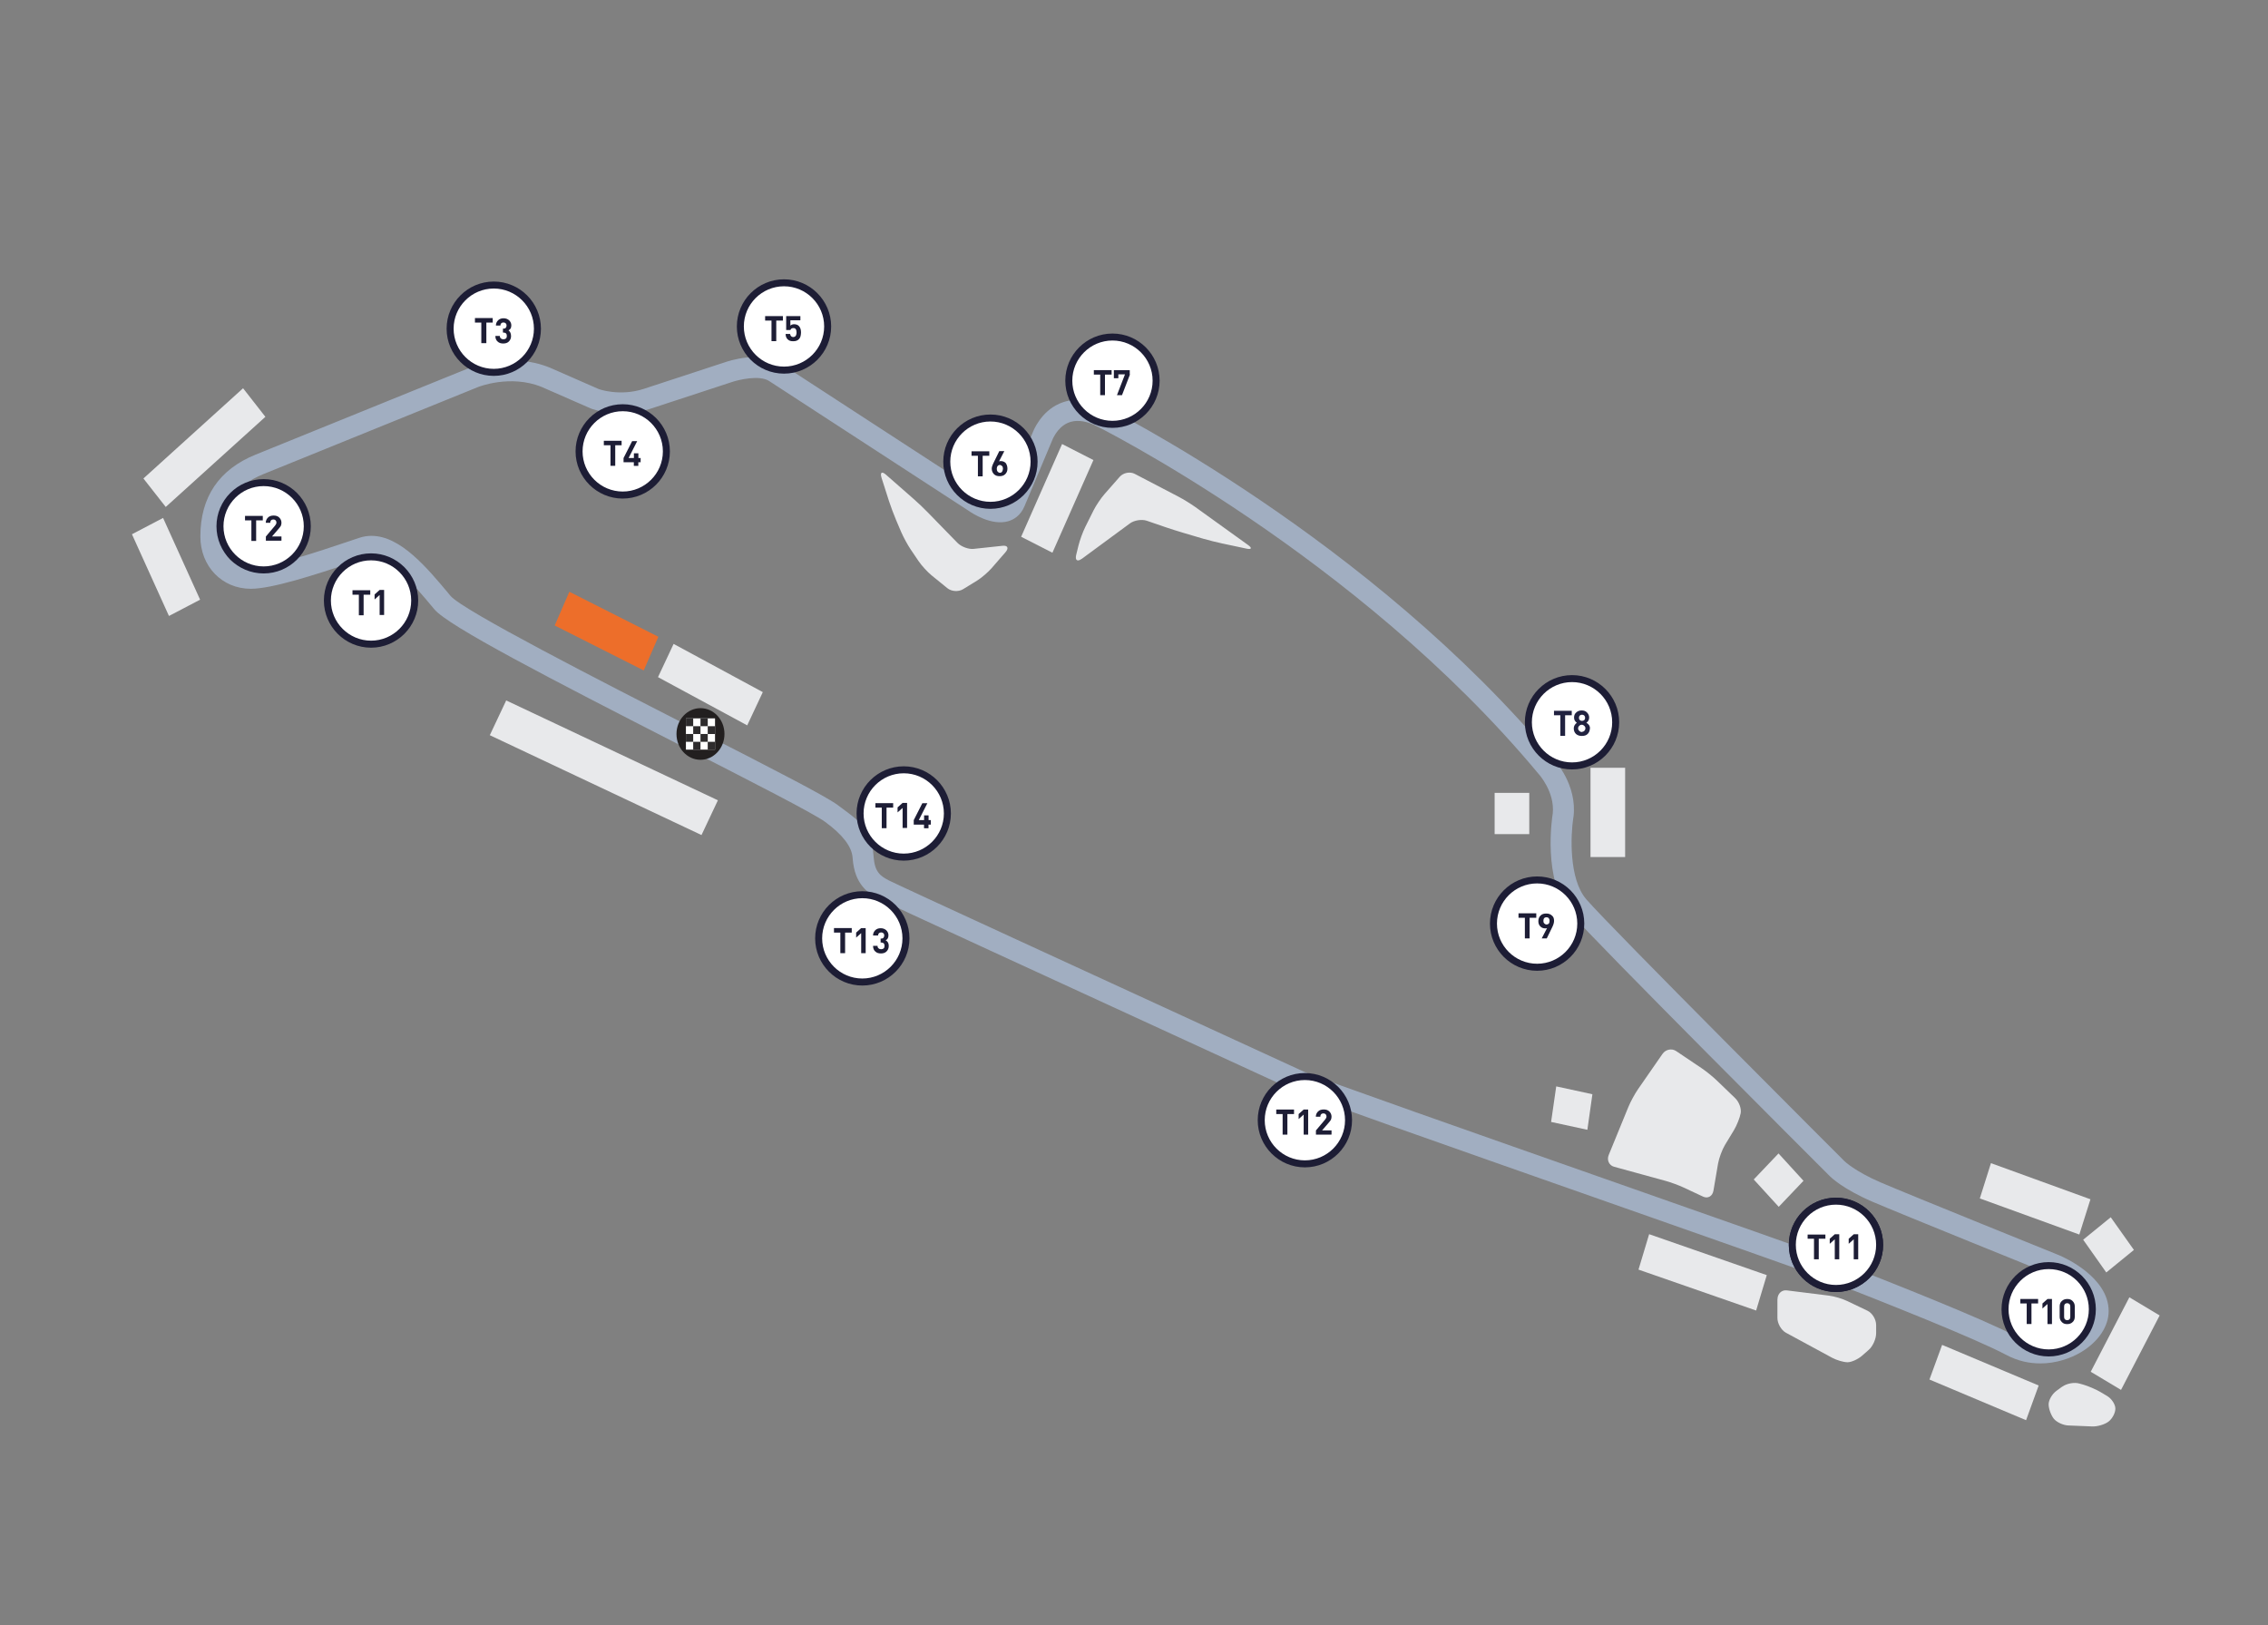
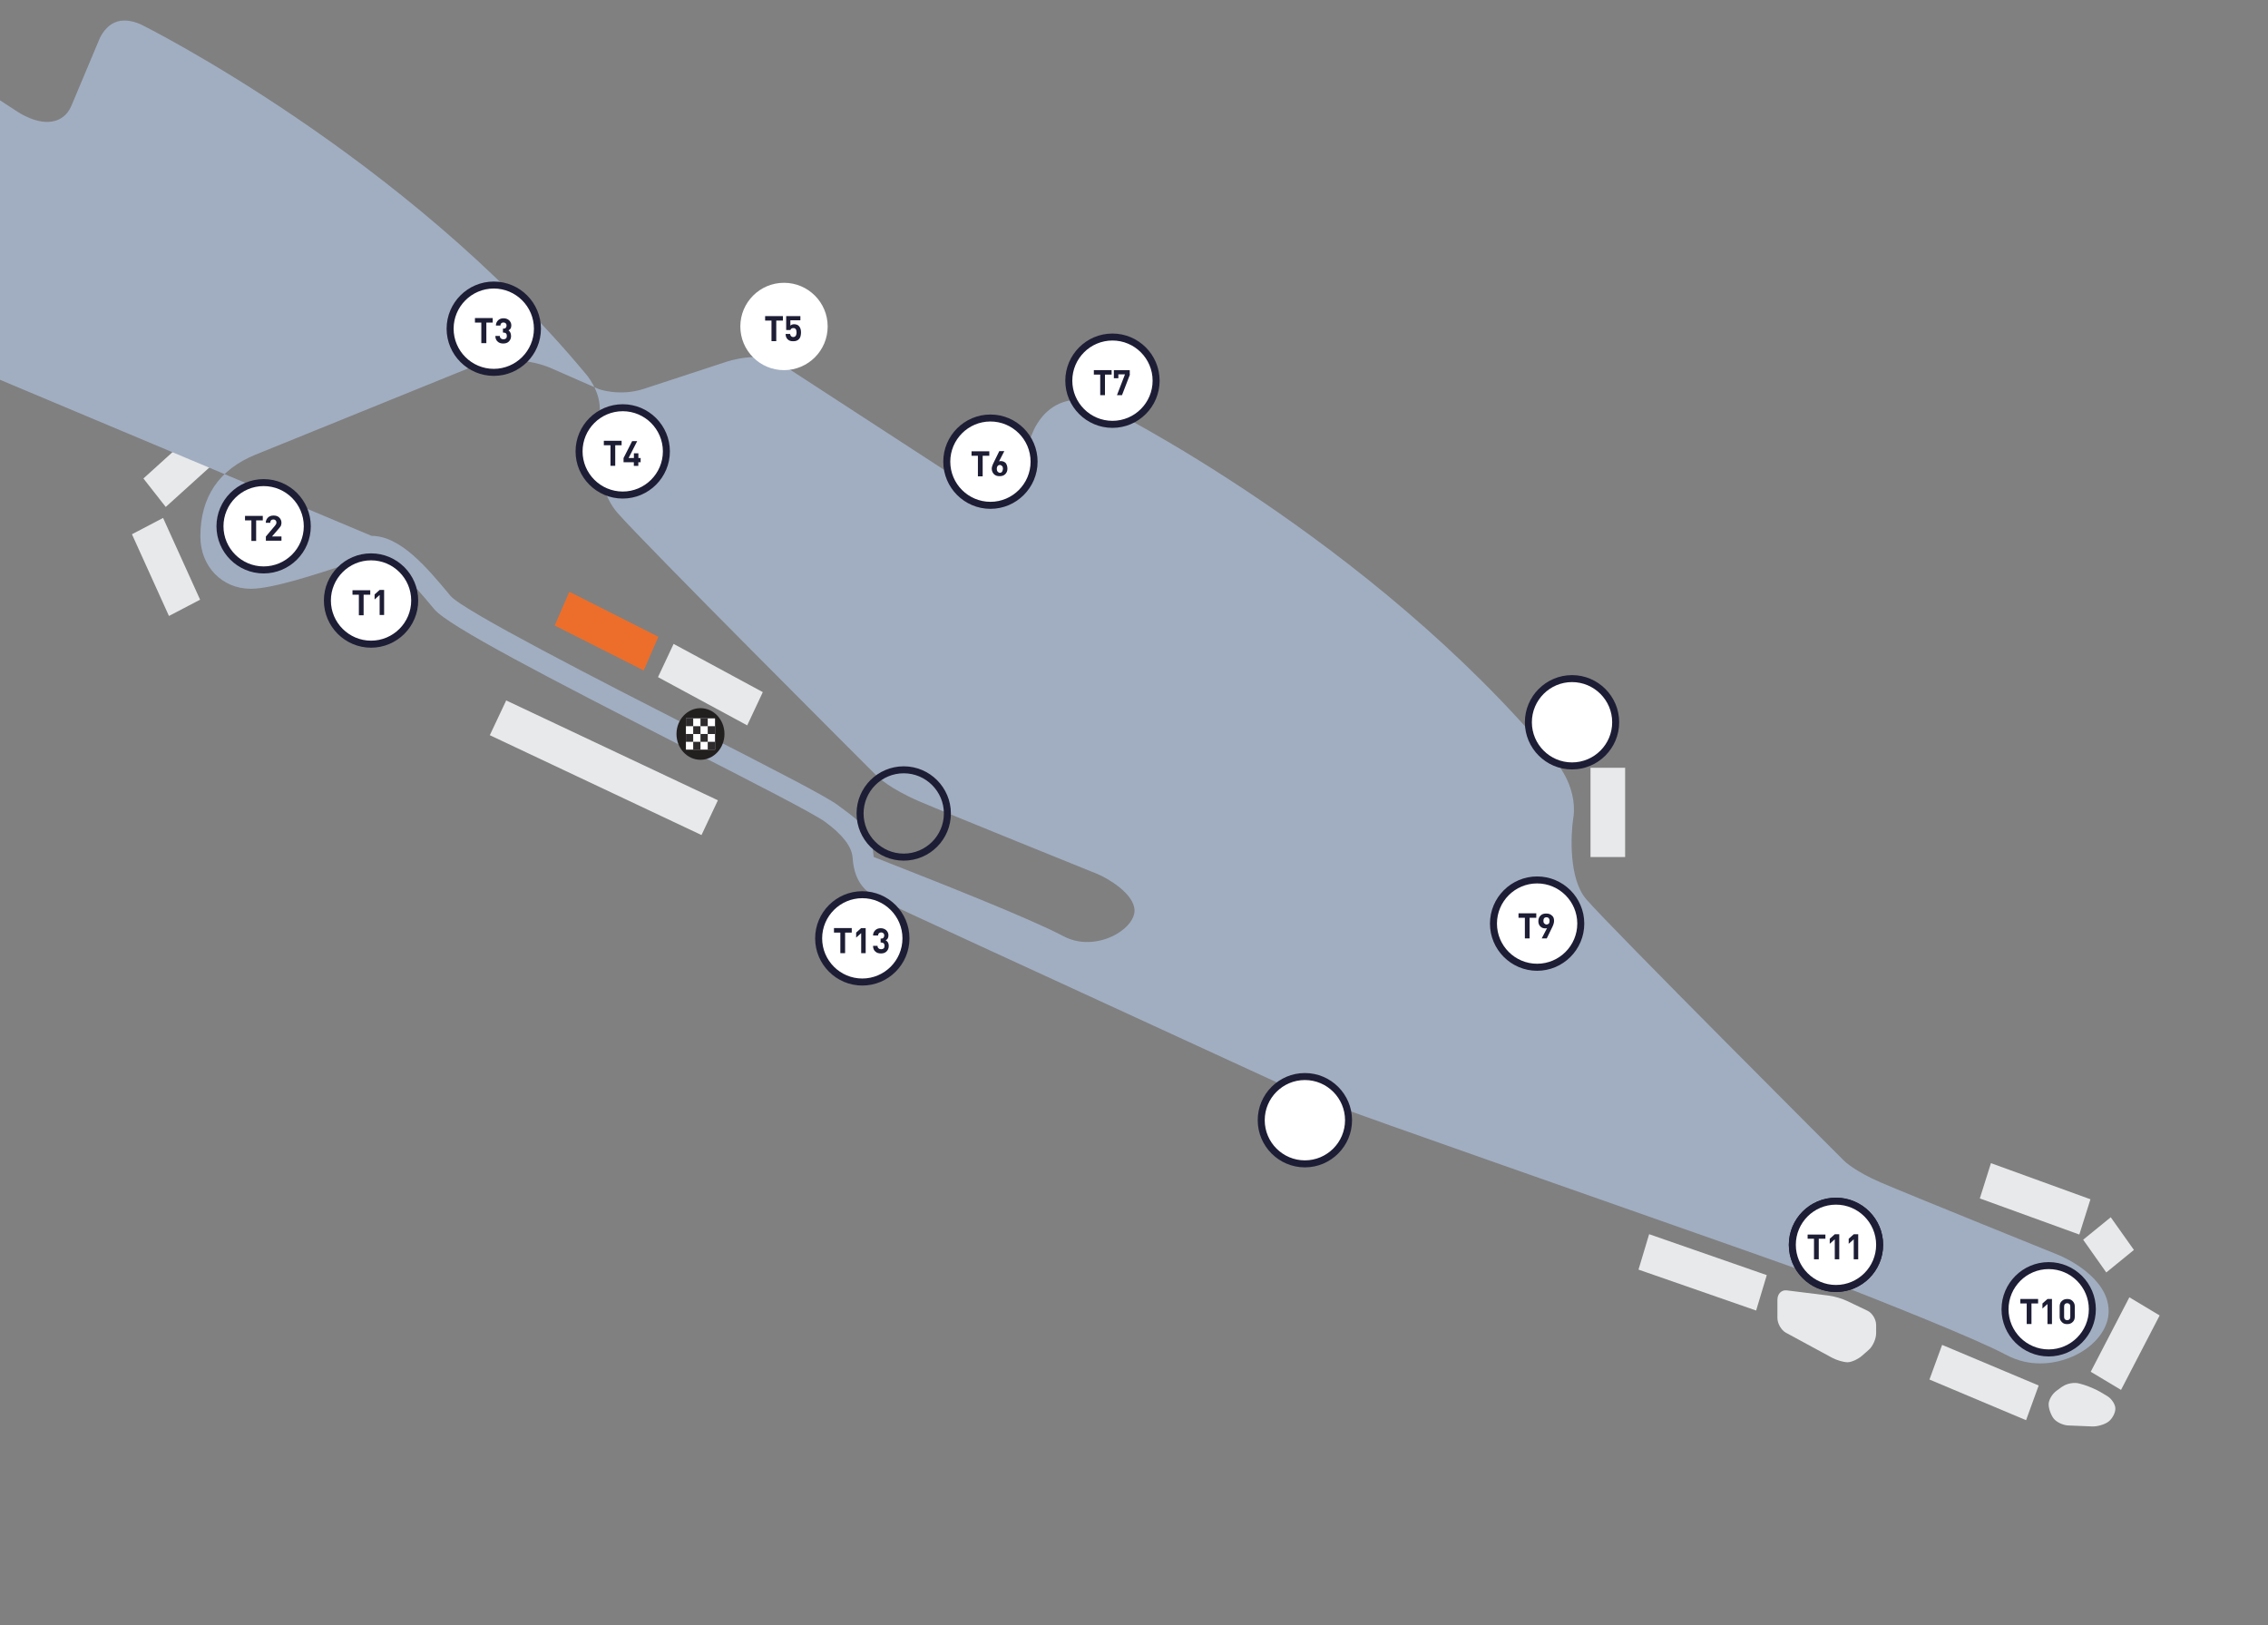
<svg xmlns="http://www.w3.org/2000/svg" id="Laag_1" data-name="Laag 1" viewBox="0 0 1072 768">
  <rect x="0" y="0" width="1072" height="768" fill="#808080" stroke="none" />
  <defs>
    <style>.cls-1{isolation:isolate}.cls-2{fill:#2e2c2d}.cls-2,.cls-3,.cls-4,.cls-5,.cls-6,.cls-7,.cls-8,.cls-9{stroke-width:0}.cls-3{fill:#1d1d35}.cls-4{fill:#212240}.cls-5{fill:#221f1f}.cls-6{fill:#a1aec1}.cls-7{fill:#fff}.cls-8{fill:#e8e9eb}.cls-9{fill:#ed6e2a}</style>
  </defs>
  <g id="General_Admission" data-name="General Admission">
    <path d="M785.84 498.05c1.46-2.12 4.37-2.71 6.45-1.29l12.04 8.1c2.08 1.39 5.29 4 7.11 5.75l8.73 8.4c1.82 1.75 3.01 4.96 2.58 7.14-.4 2.15-1.85 5.75-3.18 7.97l-4.27 7.04c-1.32 2.22-2.78 6.15-3.24 8.76l-2.18 12.8c-.43 2.61-2.65 3.87-4.89 2.81l-9.19-4.3c-2.25-1.06-6.05-2.45-8.43-3.11l-24.47-6.71c-2.38-.66-3.51-3.18-2.51-5.59l9.29-22.69c.99-2.41 3.01-6.12 4.46-8.24l11.67-16.83.03-.03ZM840.15 614.07c0-2.65 1.98-4.56 4.43-4.23l19.91 2.48c2.45.3 6.28 1.42 8.53 2.51l9.69 4.63c2.25 1.06 4.07 4.1 4.07 6.75v3.87c0 2.65-1.55 6.15-3.47 7.84l-3.24 2.84c-1.92 1.65-4.96 3.04-6.81 3.04s-5.16-.96-7.34-2.15l-21.8-11.81c-2.18-1.19-4-4.33-4-6.95v-8.8l.03-.03ZM974.82 655.32c2.02-1.49 5.62-2.15 8-1.46l1.89.53c2.38.69 6.09 2.28 8.24 3.57l3.01 1.79c2.15 1.29 3.9 3.97 3.9 5.99s-1.46 4.76-3.24 6.12c-1.79 1.36-5.23 2.38-7.71 2.28l-11.31-.46c-2.45-.1-5.56-1.55-6.88-3.24s-2.41-4.73-2.41-6.75 1.65-4.89 3.7-6.38l2.81-2.05v.07ZM416.68 225.8c-.79-2.48.1-3.18 2.02-1.52l13.16 11.54c1.92 1.65 4.93 4.53 6.68 6.35l14.02 14.39c1.79 1.82 5.23 3.11 7.67 2.84l13.63-1.46c2.45-.26 3.08 1.09 1.39 3.04l-6.58 7.57c-1.69 1.92-4.8 4.6-6.91 5.89l-6.58 4.03c-2.15 1.32-5.49 1.09-7.44-.53l-7.41-6.02c-1.95-1.59-4.73-4.63-6.18-6.78l-3.67-5.42c-1.46-2.15-3.47-5.85-4.5-8.24l-2.41-5.66c-1.03-2.38-2.51-6.42-3.34-8.9l-3.57-11.15h.03ZM511.23 264.13c-2.02 1.49-3.18.63-2.55-1.92l1.06-4.33c.63-2.55 2.08-6.55 3.24-8.86l3.9-7.81c1.16-2.32 3.51-5.79 5.19-7.71l7.18-8.17c1.69-1.92 4.86-2.55 7.08-1.39l20.8 10.85c2.22 1.16 5.69 3.31 7.74 4.76l25 17.99c2.05 1.46 1.75 2.25-.66 1.75l-11.67-2.48c-2.41-.5-6.32-1.49-8.7-2.18l-9.19-2.71c-2.38-.69-6.22-1.92-8.57-2.71l-9.06-3.11c-2.35-.79-5.92-.23-7.94 1.26l-22.79 16.77h-.07Z" class="cls-8" />
  </g>
  <g id="Stand">
    <path d="M751.77 362.85h16.37v42.2h-16.37zM706.46 374.72h16.37v19.48h-16.37zM497.44 261.22l-14.78-7.54 19.35-43.83 14.81 7.58-19.38 43.79zM78.34 239.59l-10.55-13.46 47.1-42.64 10.55 13.5-47.1 42.6zM79.86 291.11l-17.49-38.62 14.71-7.71 17.5 38.63-14.72 7.7z" class="cls-8" />
    <path d="m304.26 316.85-42.07-21.24 6.92-15.94 42.07 21.27-6.92 15.91z" class="cls-9" />
    <path d="m353.18 342.81-42.17-22.79 7.38-15.71 42.16 22.79-7.37 15.71zM830.06 619.36l-55.6-19.34 5.03-16.74 55.6 19.35-5.03 16.73zM957.65 671.19l-45.67-19.22 5.99-16.37 45.64 19.19-5.96 16.4zM1002.53 656.87l-14.32-8.57 18.26-35.19 14.32 8.57-18.26 35.19zM995.56 601.37l-10.92-15.48 13.03-10.61 10.95 15.44-13.06 10.65zM982.82 583.45l-47.03-17.07 5.26-16.67 47.03 17.07-5.26 16.67zM840.74 570.35l-11.81-12.93 11.71-12.3 11.81 12.93-11.71 12.3zM750.29 533.94l-17.14-3.71 2.42-16.8 17.1 3.71-2.38 16.8z" class="cls-8" />
  </g>
-   <path d="M964.34 644.35c-5.17 0-10.61-1.13-15.9-3.94-15.38-8.17-59.59-25.54-80.84-33.89l-7.83-3.08c-5.94-2.36-51.22-18.26-99.16-35.09-83.34-29.26-142.75-50.17-148.3-52.77-2.66-1.23-17.5-8.05-37.91-17.43-74.92-34.43-155.15-71.32-158.66-73.14-5.65-2.94-11.75-7.08-12.71-19.23l-.04-.53q-.61-7.79-13.02-16.86c-5.45-3.99-35.16-19.17-66.61-35.24-64.98-33.21-111.48-57.32-118.06-65.2l-.64-.76c-8.86-10.63-22.27-26.7-31.74-23.57l-5.46 1.83c-19.3 6.48-38.97 12.81-48.94 12.81-13.58 0-23.81-10.62-23.81-24.71 0-18.67 8.81-31.71 26.19-38.73l101.26-41.07c.72-.3 18.82-7.69 37.74 0l23.21 10.17c.02 0 9.95 3.56 21.26-.17l38.24-12.53c1.61-.57 16.83-5.62 26.34.55l94.33 61.35c2.95 2.05 8.13 4.39 10.52 3.69.28-.08.81-.24 1.31-1.45l12.85-30.56c.56-1.52 4.08-10.16 12.67-13.99 6.03-2.69 12.92-2.4 20.47.86 1.48.72 126.54 62.87 213.55 167.51.25.25 10.93 11.75 9.08 26.89-.03.22-.07.43-.12.64-1.16 7.76-2.19 28.6 6.16 38.28 11.65 13.5 120.95 122.69 122.05 123.79.06.06 4.98 4.83 17.24 10.1 13.36 5.74 83.53 34.07 84.24 34.36 2.46 1.04 23.38 10.37 23.38 26.39 0 7.23-4.84 14.46-12.94 19.34-5.08 3.06-11.96 5.39-19.39 5.39Zm-788.71-391.1c13.66 0 26.27 15.12 36.66 27.58l.63.76c5.79 6.93 71.48 40.51 114.96 62.72 38.35 19.6 62.15 31.83 67.95 36.07 14.74 10.77 16.17 12.8 17.06 24.09l.04.52c.58 7.3 3.19 9.01 7.4 11.2 3.59 1.87 104.18 48.09 158.22 72.93 20.43 9.39 35.28 16.22 37.96 17.46 5.54 2.6 84.19 30.21 147.39 52.4 50.12 17.6 93.41 32.8 99.54 35.23l7.79 3.07c21.42 8.42 65.98 25.93 81.87 34.36 9.22 4.9 19.23 2.59 25.52-1.19 5.02-3.02 8.14-7.17 8.14-10.83 0-8.04-12.78-15.32-17.26-17.23-2.8-1.13-70.9-28.63-84.35-34.4-14.06-6.03-19.76-11.61-20.37-12.23-4.48-4.47-110.63-110.51-122.52-124.29-13.26-15.37-8.59-45.45-8.38-46.73.01-.09.03-.19.05-.28 1.03-10.26-6.63-18.64-6.71-18.72-85.82-103.19-209.03-164.46-210.27-165.06-4.65-2-8.84-2.31-12.22-.83-5.26 2.3-7.44 8.32-7.46 8.38l-13.01 30.96c-1.93 4.62-5.26 6.43-7.71 7.14-7.9 2.28-17.07-3.77-18.83-5.01l-94.18-61.25c-4.61-2.99-14.61-.56-17.75.53l-38.32 12.56c-14.87 4.89-27.6.12-28.13-.08l-23.3-10.2c-14.9-6.06-29.96-.02-30.11.04l-101.3 41.09c-13.64 5.51-19.99 14.9-19.99 29.53 0 8.7 5.71 14.78 13.89 14.78 9.18 0 32.99-8 45.78-12.3l5.51-1.84c1.95-.65 3.89-.94 5.81-.94Z" class="cls-6" />
+   <path d="M964.34 644.35c-5.17 0-10.61-1.13-15.9-3.94-15.38-8.17-59.59-25.54-80.84-33.89l-7.83-3.08c-5.94-2.36-51.22-18.26-99.16-35.09-83.34-29.26-142.75-50.17-148.3-52.77-2.66-1.23-17.5-8.05-37.91-17.43-74.92-34.43-155.15-71.32-158.66-73.14-5.65-2.94-11.75-7.08-12.71-19.23l-.04-.53q-.61-7.79-13.02-16.86c-5.45-3.99-35.16-19.17-66.61-35.24-64.98-33.21-111.48-57.32-118.06-65.2l-.64-.76c-8.86-10.63-22.27-26.7-31.74-23.57l-5.46 1.83c-19.3 6.48-38.97 12.81-48.94 12.81-13.58 0-23.81-10.62-23.81-24.71 0-18.67 8.81-31.71 26.19-38.73l101.26-41.07c.72-.3 18.82-7.69 37.74 0l23.21 10.17c.02 0 9.95 3.56 21.26-.17l38.24-12.53c1.61-.57 16.83-5.62 26.34.55l94.33 61.35c2.95 2.05 8.13 4.39 10.52 3.69.28-.08.81-.24 1.31-1.45l12.85-30.56c.56-1.52 4.08-10.16 12.67-13.99 6.03-2.69 12.92-2.4 20.47.86 1.48.72 126.54 62.87 213.55 167.51.25.25 10.93 11.75 9.08 26.89-.03.22-.07.43-.12.64-1.16 7.76-2.19 28.6 6.16 38.28 11.65 13.5 120.95 122.69 122.05 123.79.06.06 4.98 4.83 17.24 10.1 13.36 5.74 83.53 34.07 84.24 34.36 2.46 1.04 23.38 10.37 23.38 26.39 0 7.23-4.84 14.46-12.94 19.34-5.08 3.06-11.96 5.39-19.39 5.39Zm-788.71-391.1c13.66 0 26.27 15.12 36.66 27.58l.63.76c5.79 6.93 71.48 40.51 114.96 62.72 38.35 19.6 62.15 31.83 67.95 36.07 14.74 10.77 16.17 12.8 17.06 24.09l.04.52l7.79 3.07c21.42 8.42 65.98 25.93 81.87 34.36 9.22 4.9 19.23 2.59 25.52-1.19 5.02-3.02 8.14-7.17 8.14-10.83 0-8.04-12.78-15.32-17.26-17.23-2.8-1.13-70.9-28.63-84.35-34.4-14.06-6.03-19.76-11.61-20.37-12.23-4.48-4.47-110.63-110.51-122.52-124.29-13.26-15.37-8.59-45.45-8.38-46.73.01-.09.03-.19.05-.28 1.03-10.26-6.63-18.64-6.71-18.72-85.82-103.19-209.03-164.46-210.27-165.06-4.65-2-8.84-2.31-12.22-.83-5.26 2.3-7.44 8.32-7.46 8.38l-13.01 30.96c-1.93 4.62-5.26 6.43-7.71 7.14-7.9 2.28-17.07-3.77-18.83-5.01l-94.18-61.25c-4.61-2.99-14.61-.56-17.75.53l-38.32 12.56c-14.87 4.89-27.6.12-28.13-.08l-23.3-10.2c-14.9-6.06-29.96-.02-30.11.04l-101.3 41.09c-13.64 5.51-19.99 14.9-19.99 29.53 0 8.7 5.71 14.78 13.89 14.78 9.18 0 32.99-8 45.78-12.3l5.51-1.84c1.95-.65 3.89-.94 5.81-.94Z" class="cls-6" />
  <g id="Fin_Start" data-name="Fin Start">
    <path d="M342.43 346.88c0-6.75-5.09-12.2-11.34-12.2s-11.34 5.46-11.34 12.2 5.09 12.2 11.34 12.2 11.34-5.46 11.34-12.2Z" class="cls-5" />
    <g>
      <path d="M324.21 339.5h13.76v14.78h-13.76z" class="cls-7" />
      <path d="M324.21 339.5h3.44v3.7h-3.44zM331.09 339.5h3.44v3.7h-3.44zM324.21 346.88h3.44v3.7h-3.44zM331.09 346.88h3.44v3.7h-3.44z" class="cls-2" />
      <path d="M334.52 343.2h3.44v3.7h-3.44zM327.65 343.2h3.44v3.7h-3.44zM334.52 350.58h3.44v3.7h-3.44zM327.65 350.58h3.44v3.7h-3.44z" class="cls-2" />
    </g>
  </g>
  <g>
    <circle id="Ellipse_156" cx="743.04" cy="341.35" r="20.64" class="cls-7" data-name="Ellipse 156" />
    <path d="M743.04 363.64c-12.29 0-22.29-10-22.29-22.29s10-22.29 22.29-22.29 22.29 10 22.29 22.29-10 22.29-22.29 22.29Zm0-41.28c-10.47 0-18.98 8.52-18.98 18.98s8.51 18.98 18.98 18.98 18.98-8.52 18.98-18.98-8.52-18.98-18.98-18.98Z" class="cls-3" />
  </g>
  <g class="cls-1">
-     <path d="M742.78 338.05h-3.01v9.72h-2.25v-9.72h-3.01v-2.12h8.4v2.12h-.13ZM751.48 344.23c0 1.06-.4 1.98-1.06 2.65s-1.59.93-2.75.93c-1.06 0-1.98-.26-2.75-.93-.66-.66-1.06-1.46-1.06-2.65 0-1.06.53-1.98 1.46-2.65-.93-.66-1.32-1.46-1.32-2.51s.4-1.85 1.06-2.38c.66-.66 1.59-.93 2.51-.93 1.06 0 1.85.26 2.51.93s1.06 1.46 1.06 2.38c0 1.06-.4 1.85-1.32 2.51 1.19.66 1.72 1.59 1.72 2.65h-.07Zm-2.65 1.19c.26-.26.53-.66.53-1.19s-.13-.79-.53-1.19c-.26-.26-.66-.53-1.19-.53-.4 0-.79.13-1.19.53s-.53.66-.53 1.19.13.79.53 1.19c.26.26.66.53 1.19.53.53-.13.93-.26 1.19-.53Zm.4-6.18c0-.4-.13-.79-.4-1.06s-.66-.4-1.06-.4-.79.13-1.06.4-.4.66-.4 1.06.13.79.4 1.06.66.4 1.06.4.79-.13 1.06-.4.4-.53.4-1.06Z" class="cls-4" />
-   </g>
+     </g>
  <g>
    <circle id="Ellipse_159" cx="525.82" cy="179.92" r="20.64" class="cls-7" data-name="Ellipse 159" />
    <path d="M525.82 202.21c-12.29 0-22.29-10-22.29-22.29s10-22.29 22.29-22.29 22.29 10 22.29 22.29-10 22.29-22.29 22.29Zm0-41.28c-10.47 0-18.98 8.52-18.98 18.98s8.52 18.98 18.98 18.98 18.98-8.52 18.98-18.98-8.52-18.98-18.98-18.98Z" class="cls-3" />
  </g>
  <g class="cls-1">
    <path d="M525.29 177.05h-3.01v9.72h-2.25v-9.72h-3.01v-2.12h8.4v2.12h-.13ZM534.12 176.91l-3.8 9.86h-2.38l3.8-9.86h-3.14v1.85h-2.12v-3.8h7.51v1.98h.13v-.03Z" class="cls-3" />
  </g>
  <g>
    <circle id="Ellipse_150" cx="468.14" cy="218.19" r="20.64" class="cls-7" data-name="Ellipse 150" transform="rotate(-80.78 468.154 218.183)" />
    <path d="M468.14 240.48c-12.29 0-22.29-10-22.29-22.29s10-22.29 22.29-22.29 22.29 10 22.29 22.29-10 22.29-22.29 22.29Zm0-41.28c-10.47 0-18.98 8.52-18.98 18.98s8.52 18.98 18.98 18.98 18.98-8.52 18.98-18.98-8.52-18.98-18.98-18.98Z" class="cls-3" />
  </g>
  <g class="cls-1">
    <path d="M467.48 215.41h-3.01v9.72h-2.25v-9.72h-3.01v-2.12h8.4v2.12h-.13ZM476.18 221.46c0 1.19-.4 1.98-1.06 2.65s-1.59.93-2.65.93-1.98-.26-2.65-.93-1.06-1.59-1.06-2.65c0-.79.4-1.85 1.06-3.14l2.51-5.13h2.38l-2.51 4.86c.26-.13.53-.13.93-.13.79 0 1.59.26 2.25.93.53.79.79 1.59.79 2.65v-.03Zm-2.12 0c0-.53-.13-.93-.4-1.19s-.66-.53-1.06-.53-.79.13-1.06.53c-.26.26-.4.79-.4 1.32s.13.93.4 1.32c.26.26.66.53 1.06.53s.79-.13 1.06-.53c.26-.53.4-.93.4-1.46Z" class="cls-3" />
  </g>
  <g>
    <circle id="Ellipse_151" cx="968.34" cy="618.77" r="20.64" class="cls-7" data-name="Ellipse 151" />
    <path d="M968.34 641.06c-12.29 0-22.29-10-22.29-22.29s10-22.29 22.29-22.29 22.29 10 22.29 22.29-10 22.29-22.29 22.29Zm0-41.28c-10.47 0-18.98 8.52-18.98 18.98s8.51 18.98 18.98 18.98 18.98-8.52 18.98-18.98-8.52-18.98-18.98-18.98Z" class="cls-3" />
  </g>
  <g class="cls-1">
    <path d="M963.21 616.02h-3.01v9.72h-2.25v-9.72h-3.01v-2.12h8.4v2.12h-.13ZM969.89 625.75h-2.12v-9.46l-2.38 2.12v-2.38l2.38-2.12h2.12v11.84ZM980.67 622.34c0 1.06-.4 1.98-1.06 2.51-.66.66-1.59.93-2.51.93-1.06 0-1.85-.26-2.51-.93s-1.06-1.46-1.06-2.51v-4.99c0-1.06.4-1.98 1.06-2.51.66-.66 1.59-.93 2.51-.93 1.06 0 1.85.26 2.51.93s1.06 1.46 1.06 2.51v4.99Zm-2.12 0v-4.86c0-.53-.13-.93-.4-1.19s-.66-.4-1.06-.4-.79.13-1.06.4-.4.66-.4 1.19v4.86c0 .53.13.93.4 1.19s.66.4 1.06.4.79-.13 1.06-.4.4-.66.4-1.19Z" class="cls-3" />
  </g>
  <g>
    <circle id="Ellipse_153" cx="370.57" cy="154.29" r="20.64" class="cls-7" data-name="Ellipse 153" />
-     <path d="M370.57 176.58c-12.29 0-22.29-10-22.29-22.29s10-22.29 22.29-22.29 22.29 10 22.29 22.29-10 22.29-22.29 22.29Zm0-41.28c-10.47 0-18.98 8.52-18.98 18.98s8.52 18.98 18.98 18.98 18.98-8.52 18.98-18.98-8.52-18.98-18.98-18.98Z" class="cls-3" />
  </g>
  <g class="cls-1">
    <path d="M370.05 151.51h-3.14v9.72h-2.25v-9.72h-3.01v-2.12h8.4v2.12ZM378.61 157.17c0 .66-.13 1.32-.26 1.85s-.4.93-.79 1.32c-.66.66-1.46.93-2.65.93s-1.98-.26-2.65-.93c-.53-.53-.93-1.32-.93-2.51h2.12c.13.93.66 1.46 1.46 1.46.4 0 .79-.13 1.06-.4s.53-.93.53-1.72c0-1.46-.53-2.12-1.46-2.12-.79 0-1.19.26-1.46.93h-1.98v-6.58h6.71v1.98h-4.73v2.51c.4-.4 1.06-.66 1.72-.66.93 0 1.72.26 2.25.79.79.79 1.06 1.85 1.06 3.14Z" class="cls-3" />
  </g>
  <g>
    <circle id="Ellipse_154" cx="294.34" cy="213.33" r="20.64" class="cls-7" data-name="Ellipse 154" />
    <path d="M294.34 235.62c-12.29 0-22.29-10-22.29-22.29s10-22.29 22.29-22.29 22.29 10 22.29 22.29-10 22.29-22.29 22.29Zm0-41.28c-10.47 0-18.98 8.52-18.98 18.98s8.52 18.98 18.98 18.98 18.98-8.52 18.98-18.98-8.52-18.98-18.98-18.98Z" class="cls-3" />
  </g>
  <g class="cls-1">
    <path d="M293.81 210.42h-3.01v9.72h-2.25v-9.72h-3.14v-2.12h8.4v2.12ZM302.77 218.45h-1.06v1.72h-2.12v-1.72h-4.86v-1.98l4.07-8h2.38l-4.07 8h2.51v-2.25h2.12v2.25h1.06v1.98h-.03Z" class="cls-3" />
  </g>
  <g>
    <circle id="Ellipse_155" cx="233.39" cy="155.35" r="20.64" class="cls-7" data-name="Ellipse 155" />
    <path d="M233.39 177.64c-12.29 0-22.29-10-22.29-22.29s10-22.29 22.29-22.29 22.29 10 22.29 22.29-10 22.29-22.29 22.29Zm0-41.28c-10.47 0-18.98 8.52-18.98 18.98s8.52 18.98 18.98 18.98 18.98-8.52 18.98-18.98-8.52-18.98-18.98-18.98Z" class="cls-3" />
  </g>
  <g class="cls-1">
    <path d="M232.89 152.44h-3.01v9.72h-2.38v-9.72h-3.01v-2.12h8.4v2.12ZM241.56 158.76c0 1.19-.4 1.98-1.06 2.65s-1.59.93-2.65.93-1.98-.26-2.65-.93c-.66-.53-1.06-1.46-1.06-2.65h2.12c0 .53.13.93.53 1.19.26.26.66.4 1.19.4s.79-.13 1.19-.4c.26-.26.4-.66.4-1.19s-.13-.93-.4-1.19-.66-.4-1.19-.4h-.26v-1.85h.26c.53 0 .93-.13 1.06-.4.26-.26.4-.66.4-1.06 0-.53-.13-.79-.4-1.06s-.66-.4-1.06-.4-.79.13-1.06.4-.4.66-.4 1.06h-2.12c0-1.06.4-1.85 1.06-2.51s1.59-.93 2.51-.93c1.06 0 1.85.26 2.65.93.66.66 1.06 1.46 1.06 2.38 0 1.19-.4 1.98-1.32 2.38.66.53 1.19 1.32 1.19 2.65Z" class="cls-3" />
  </g>
  <g>
    <circle id="Ellipse_156-2" cx="124.61" cy="248.72" r="20.64" class="cls-7" data-name="Ellipse 156-2" />
    <path d="M124.61 271.01c-12.29 0-22.29-10-22.29-22.29s10-22.29 22.29-22.29 22.29 10 22.29 22.29-10 22.29-22.29 22.29Zm0-41.28c-10.47 0-18.98 8.52-18.98 18.98s8.52 18.98 18.98 18.98 18.98-8.52 18.98-18.98-8.52-18.98-18.98-18.98Z" class="cls-3" />
  </g>
  <g class="cls-1">
    <path d="M124.08 245.94h-3.01v9.72h-2.25v-9.72h-3.01v-2.12h8.4v2.12h-.13ZM132.78 255.53h-7.11v-1.98l4.33-5.13c.4-.53.66-.93.66-1.46 0-.4-.13-.79-.4-1.06s-.66-.4-1.06-.4-.79.13-1.06.4-.4.66-.4 1.19h-2.12c0-1.06.4-1.85 1.06-2.51s1.59-.93 2.65-.93 1.98.26 2.65.93 1.06 1.46 1.06 2.51c0 .53-.13.93-.26 1.32s-.53.79-.93 1.32l-3.27 3.8h4.46v1.98h-.26Z" class="cls-3" />
  </g>
  <g>
    <circle id="Ellipse_160" cx="175.38" cy="283.81" r="20.64" class="cls-7" data-name="Ellipse 160" />
    <path d="M175.38 306.1c-12.29 0-22.29-10-22.29-22.29s10-22.29 22.29-22.29 22.29 10 22.29 22.29-10 22.29-22.29 22.29Zm0-41.28c-10.47 0-18.98 8.52-18.98 18.98s8.52 18.98 18.98 18.98 18.98-8.52 18.98-18.98-8.52-18.98-18.98-18.98Z" class="cls-3" />
  </g>
  <g class="cls-1">
    <path d="M174.88 281.06h-3.01v9.72h-2.25v-9.72h-3.01v-2.12h8.4v2.12h-.13ZM181.56 290.65h-2.12v-9.46l-2.38 2.12v-2.38l2.38-2.12h2.12v11.84Z" class="cls-3" />
  </g>
  <g>
    <circle id="Ellipse_157" cx="726.54" cy="436.5" r="20.64" class="cls-7" data-name="Ellipse 157" />
    <path d="M726.54 458.79c-12.29 0-22.29-10-22.29-22.29s10-22.29 22.29-22.29 22.29 10 22.29 22.29-10 22.29-22.29 22.29Zm0-41.28c-10.47 0-18.98 8.52-18.98 18.98s8.52 18.98 18.98 18.98 18.98-8.52 18.98-18.98-8.51-18.98-18.98-18.98Z" class="cls-3" />
  </g>
  <g class="cls-1">
    <path d="M726.01 433.76H723v9.72h-2.25v-9.72h-3.01v-2.12h8.4v2.12h-.13ZM734.54 435.21c0 .79-.26 1.85-.93 3.14l-2.51 5.13h-2.38l2.51-4.86c-.26.13-.53.13-.93.13-.79 0-1.59-.26-2.25-.93s-.93-1.46-.93-2.51c0-1.19.4-1.98 1.06-2.65s1.59-.93 2.65-.93 1.98.26 2.65.93c.79.53 1.06 1.46 1.06 2.51v.03Zm-2.51 1.32c.26-.26.4-.79.4-1.32s-.13-.93-.4-1.32c-.26-.26-.66-.4-1.06-.4s-.79.13-1.06.4-.4.79-.4 1.32.13.93.4 1.19.66.53 1.06.53.79-.13 1.06-.4Z" class="cls-3" />
  </g>
  <g>
    <circle id="Ellipse_146" cx="867.79" cy="588.31" r="20.64" class="cls-7" data-name="Ellipse 146" />
    <path d="M867.8 610.6c-12.29 0-22.29-10-22.29-22.29s10-22.29 22.29-22.29 22.29 10 22.29 22.29-10 22.29-22.29 22.29Zm0-41.28c-10.47 0-18.98 8.52-18.98 18.98s8.52 18.98 18.98 18.98 18.98-8.52 18.98-18.98-8.51-18.98-18.98-18.98Z" class="cls-3" />
  </g>
  <g class="cls-1">
    <path d="M862.67 585.43h-3.01v9.72h-2.25v-9.72h-3.01v-1.98h8.4v1.98h-.13ZM869.35 595.16h-2.12v-9.46l-2.38 2.12v-2.38l2.38-2.12h2.12v11.84ZM878.31 595.16h-2.12v-9.46l-2.38 2.12v-2.38l2.38-2.12h2.12v11.84Z" class="cls-3" />
  </g>
  <g>
    <circle id="Ellipse_147" cx="616.77" cy="529.41" r="20.64" class="cls-7" data-name="Ellipse 147" />
    <path d="M616.77 551.7c-12.29 0-22.29-10-22.29-22.29s10-22.29 22.29-22.29 22.29 10 22.29 22.29-10 22.29-22.29 22.29Zm0-41.27c-10.47 0-18.98 8.51-18.98 18.98s8.52 18.98 18.98 18.98 18.98-8.52 18.98-18.98-8.52-18.98-18.98-18.98Z" class="cls-3" />
  </g>
  <g class="cls-1">
-     <path d="M611.51 526.5h-3.01v9.72h-2.25v-9.72h-3.01v-2.12h8.4v2.12h-.13ZM618.32 536.22h-2.12v-9.46l-2.38 2.12v-2.38l2.38-2.12h2.12v11.84ZM629.11 536.22H622v-1.98l4.33-5.13c.4-.53.66-.93.66-1.46 0-.4-.13-.79-.4-1.06s-.66-.4-1.06-.4-.79.13-1.06.4-.4.66-.4 1.19h-2.12c0-1.06.4-1.85 1.06-2.51s1.59-.93 2.65-.93 1.98.26 2.65.93 1.06 1.46 1.06 2.51c0 .53-.13.93-.26 1.32-.13.4-.53.79-.93 1.32l-3.27 3.8h4.46v1.98h-.26Z" class="cls-3" />
-   </g>
+     </g>
  <g>
    <circle id="Ellipse_148" cx="407.58" cy="443.48" r="20.64" class="cls-7" data-name="Ellipse 148" />
    <path d="M407.58 465.77c-12.29 0-22.29-10-22.29-22.29s10-22.29 22.29-22.29 22.29 10 22.29 22.29-10 22.29-22.29 22.29Zm0-41.28c-10.47 0-18.98 8.52-18.98 18.98s8.52 18.98 18.98 18.98 18.98-8.52 18.98-18.98-8.52-18.98-18.98-18.98Z" class="cls-3" />
  </g>
  <g class="cls-1">
    <path d="M402.46 440.74h-3.01v9.72h-2.25v-9.72h-3.01v-2.12h8.4v2.12h-.13ZM409.17 450.46h-2.12V441l-2.38 2.12v-2.38l2.38-2.12h2.12v11.84ZM420.08 447.02c0 1.19-.4 1.98-1.06 2.65s-1.59.93-2.65.93-1.98-.26-2.65-.93c-.66-.53-1.06-1.46-1.06-2.65h2.12c0 .53.13.93.53 1.19.26.26.66.4 1.19.4s.79-.13 1.19-.4c.26-.26.4-.66.4-1.19s-.13-.93-.4-1.19-.66-.4-1.19-.4h-.26v-1.85h.26c.53 0 .93-.13 1.06-.4.26-.26.4-.66.4-1.06 0-.53-.13-.79-.4-1.06s-.66-.4-1.06-.4-.79.13-1.06.4-.4.66-.4 1.06h-2.38c0-1.06.4-1.85 1.06-2.51s1.59-.93 2.51-.93c1.06 0 1.85.26 2.65.93.66.66 1.06 1.46 1.06 2.38 0 1.19-.4 1.98-1.32 2.38.93.53 1.46 1.32 1.46 2.65Z" class="cls-3" />
  </g>
  <g>
-     <circle id="Ellipse_149" cx="427.16" cy="384.45" r="20.64" class="cls-7" data-name="Ellipse 149" />
    <path d="M427.16 406.74c-12.29 0-22.29-10-22.29-22.29s10-22.29 22.29-22.29 22.29 10 22.29 22.29-10 22.29-22.29 22.29Zm0-41.28c-10.47 0-18.98 8.52-18.98 18.98s8.52 18.98 18.98 18.98 18.98-8.52 18.98-18.98-8.52-18.98-18.98-18.98Z" class="cls-3" />
  </g>
  <g class="cls-1">
-     <path d="M422.04 381.7h-3.01v9.72h-2.25v-9.72h-3.01v-2.12h8.4v2.12h-.13ZM428.75 391.29h-2.12v-9.46l-2.38 2.12v-2.38l2.38-2.12h2.12v11.84ZM439.93 389.71h-1.06v1.72h-2.12v-1.72h-4.86v-2.12l4.07-8h2.38l-4.07 8h2.51v-2.25h2.12v2.25h1.06v2.12h-.03Z" class="cls-3" />
-   </g>
+     </g>
  <g>
    <circle id="Ellipse_146-2" cx="867.79" cy="588.31" r="20.64" class="cls-7" data-name="Ellipse 146-2" />
    <path d="M867.8 610.6c-12.29 0-22.29-10-22.29-22.29s10-22.29 22.29-22.29 22.29 10 22.29 22.29-10 22.29-22.29 22.29Zm0-41.28c-10.47 0-18.98 8.52-18.98 18.98s8.52 18.98 18.98 18.98 18.98-8.52 18.98-18.98-8.51-18.98-18.98-18.98Z" class="cls-3" />
  </g>
  <g class="cls-1">
    <path d="M862.67 585.43h-3.01v9.72h-2.25v-9.72h-3.01v-1.98h8.4v1.98h-.13ZM869.35 595.16h-2.12v-9.46l-2.38 2.12v-2.38l2.38-2.12h2.12v11.84ZM878.31 595.16h-2.12v-9.46l-2.38 2.12v-2.38l2.38-2.12h2.12v11.84Z" class="cls-3" />
  </g>
  <path d="m231.515 347.456 7.747-16.425 100.06 47.19-7.747 16.426z" class="cls-8" />
</svg>